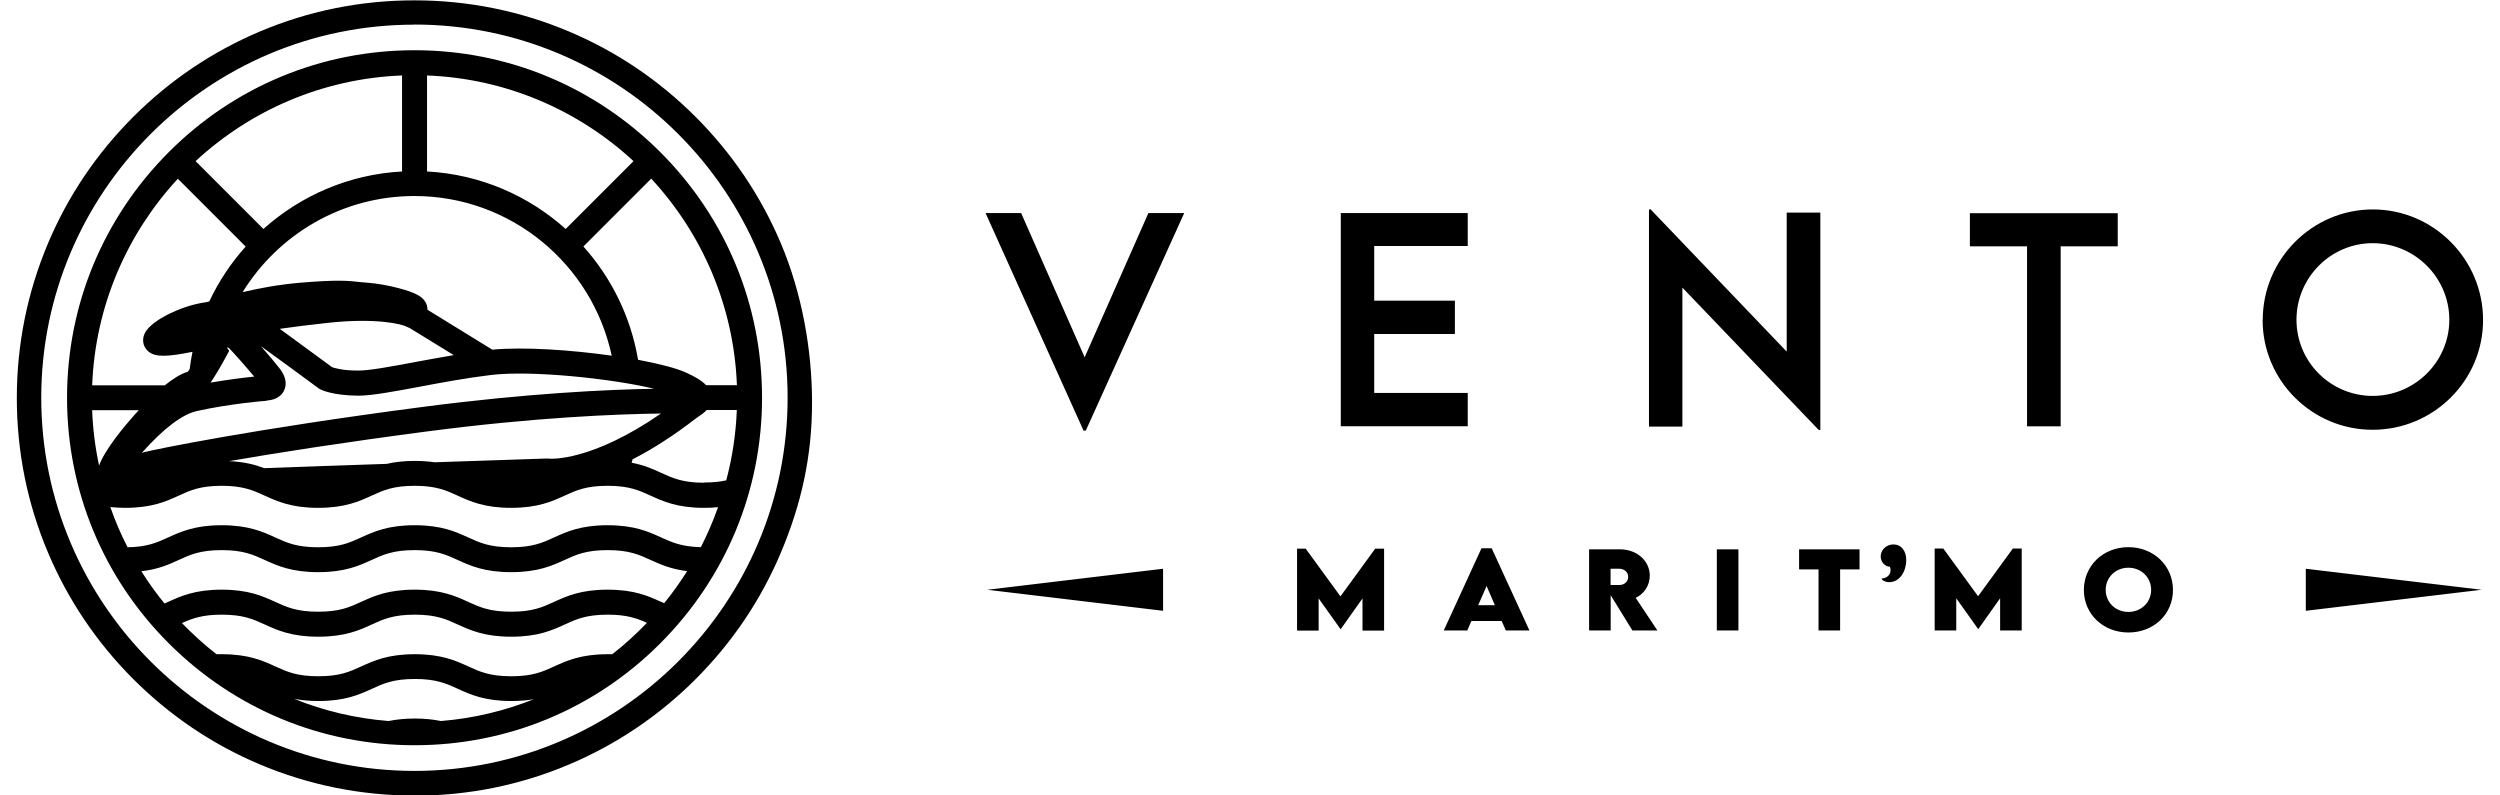
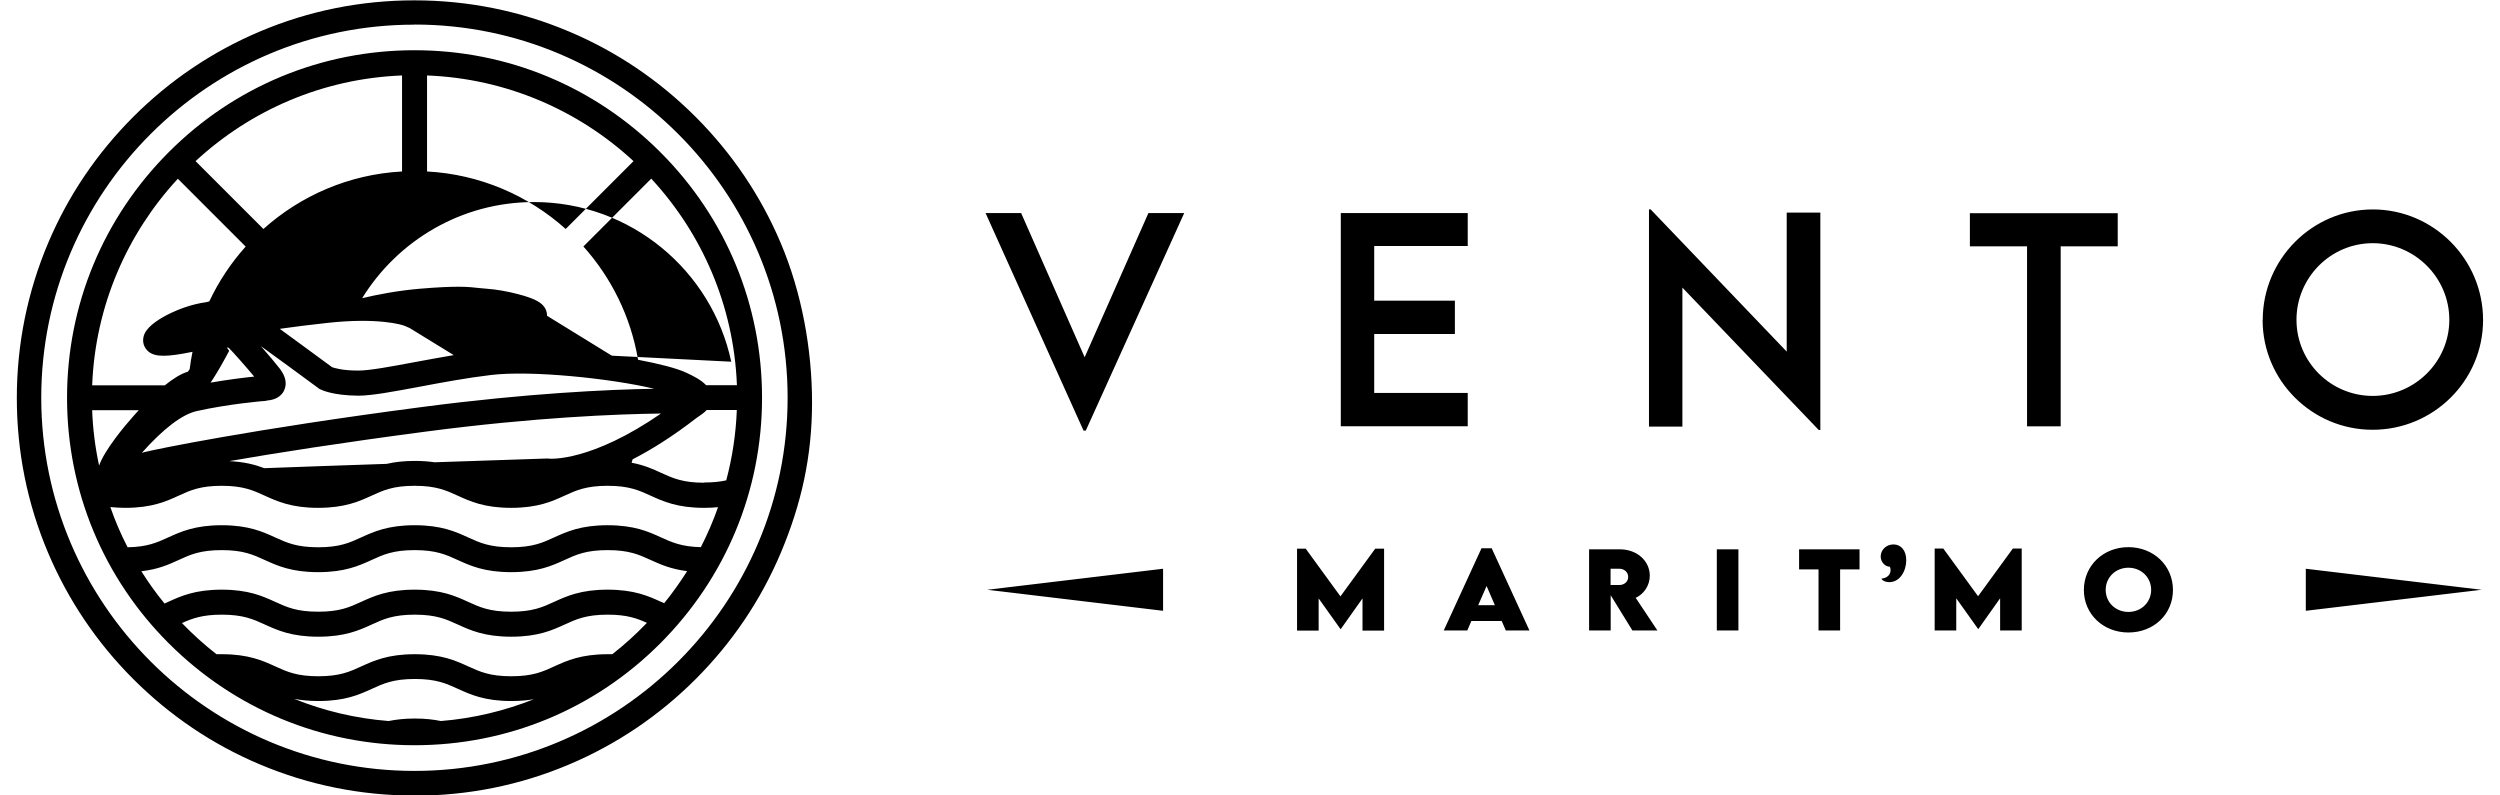
<svg xmlns="http://www.w3.org/2000/svg" id="Layer_1" viewBox="0 0 220 70">
-   <path d="m58.1,13.38c-5.78-5.77-13.45-8.96-21.62-8.96s-15.85,3.18-21.62,8.96c-5.77,5.78-8.96,13.45-8.96,21.62s3.18,15.85,8.96,21.62c5.78,5.77,13.45,8.96,21.62,8.96s15.85-3.18,21.62-8.96c5.77-5.78,8.96-13.45,8.96-21.62s-3.18-15.85-8.96-21.62Zm3.57,34.77c-1.69-.04-2.53-.42-3.5-.86-1.1-.5-2.34-1.07-4.7-1.07s-3.6.57-4.7,1.07c-1.02.47-1.9.87-3.79.87s-2.76-.4-3.79-.87c-1.1-.5-2.34-1.07-4.7-1.07s-3.6.57-4.7,1.07c-1.02.47-1.9.87-3.79.87s-2.76-.4-3.79-.87c-1.1-.5-2.34-1.07-4.7-1.07s-3.6.57-4.7,1.07c-.98.45-1.84.84-3.58.87-.59-1.14-1.1-2.32-1.52-3.54.4.04.83.07,1.31.07,2.36,0,3.6-.57,4.7-1.07,1.02-.47,1.9-.87,3.79-.87s2.76.4,3.79.87c1.1.5,2.34,1.07,4.7,1.07s3.6-.57,4.7-1.07c1.02-.47,1.9-.87,3.79-.87s2.76.4,3.79.87c1.1.5,2.34,1.07,4.7,1.07s3.6-.57,4.7-1.07c1.02-.47,1.9-.87,3.79-.87s2.76.4,3.79.87c1.1.5,2.34,1.07,4.7,1.07.45,0,.86-.02,1.23-.06-.43,1.22-.94,2.4-1.52,3.53Zm-3.5,4.81c-1.1-.5-2.34-1.07-4.7-1.07s-3.6.57-4.7,1.07c-1.02.47-1.9.87-3.79.87s-2.76-.4-3.79-.87c-1.1-.5-2.34-1.07-4.7-1.07s-3.6.57-4.7,1.07c-1.02.47-1.9.87-3.79.87s-2.76-.4-3.79-.87c-1.1-.5-2.34-1.07-4.7-1.07s-3.6.57-4.7,1.07c-.11.05-.22.1-.33.15-.74-.9-1.42-1.85-2.04-2.84,1.49-.17,2.43-.6,3.28-.99,1.02-.47,1.9-.87,3.79-.87s2.76.4,3.79.87c1.1.5,2.34,1.07,4.7,1.07s3.6-.57,4.7-1.07c1.02-.47,1.9-.87,3.79-.87s2.76.4,3.79.87c1.1.5,2.34,1.07,4.7,1.07s3.6-.57,4.7-1.07c1.02-.47,1.9-.87,3.79-.87s2.76.4,3.79.87c.84.38,1.76.8,3.21.98-.62.98-1.29,1.92-2.02,2.82-.09-.04-.18-.08-.27-.12ZM19.96,30.58c.06.01.12.02.17.03.41.41,1.5,1.64,2.24,2.53-.91.09-2.32.27-3.84.53.15-.22.32-.48.5-.78.43-.7.79-1.38.81-1.41l.33-.61-.22-.3Zm3.5,4.67c1.01-.06,1.41-.59,1.55-.91.26-.58.13-1.22-.39-1.9-.32-.41-.99-1.22-1.66-1.98,1.34.96,3.54,2.58,5.05,3.69l.06.05.07.04c.17.09,1.16.56,3.36.58h.03c1.19,0,3.05-.35,5.41-.79,1.95-.37,4.17-.78,6.26-1.03,3.55-.43,10.6.31,14.37,1.21-4.07.07-11.14.39-20.38,1.6-15.07,1.97-23.56,3.74-24.5,3.98-.07.02-.14.04-.21.06,1.92-2.15,3.55-3.39,4.85-3.68,2.79-.62,5.77-.88,6.13-.9Zm1.14-6.31c1.17-.17,2.63-.35,4.26-.53,4.33-.47,6.54.14,6.86.31.11.06.22.1.32.14l3.89,2.39c-1.17.2-2.32.41-3.4.61-2.08.39-4.05.76-5.02.75-1.39,0-2.1-.23-2.29-.3-.62-.45-2.97-2.19-4.61-3.38Zm23.68,11.41h-.08s-.11,0-.11,0c-.44.01-4.66.15-9.84.33-.5-.07-1.07-.12-1.73-.12-1.01,0-1.81.1-2.49.26-3.78.13-7.68.26-10.77.38-.79-.3-1.74-.56-3.09-.62,4.07-.71,9.87-1.62,17.31-2.6,9.59-1.26,16.8-1.54,20.69-1.59-6.14,4.24-9.7,3.99-9.88,3.97Zm13.69,2.13c-1.88,0-2.76-.4-3.79-.87-.71-.33-1.49-.68-2.6-.89.03-.1.06-.2.09-.3,1.64-.84,3.52-2.01,5.61-3.63.06-.05.14-.1.23-.16.19-.13.45-.3.68-.55h2.65c-.08,2.13-.4,4.2-.93,6.19-.53.12-1.15.19-1.95.19Zm2.88-8.58h-2.71c-.42-.45-1.07-.79-1.74-1.1-.86-.4-2.4-.79-4.25-1.14-.64-3.79-2.35-7.22-4.81-9.97l5.97-5.97c4.46,4.82,7.27,11.17,7.54,18.18ZM37.57,6.64c7,.27,13.36,3.08,18.18,7.54l-5.97,5.97c-3.28-2.94-7.53-4.81-12.2-5.06V6.64Zm16.27,24.66c-3.61-.51-7.76-.79-10.52-.53l-5.7-3.51c0-.27-.07-.54-.24-.77-.24-.34-.69-.72-2.33-1.14-.91-.24-1.91-.41-2.61-.46-.28-.02-.52-.05-.77-.07-.95-.11-1.94-.22-5.27.06-1.94.17-3.67.5-5.05.83,3.13-5.07,8.74-8.46,15.12-8.46,8.52,0,15.65,6.03,17.36,14.05ZM35.38,6.64v8.45c-4.67.25-8.93,2.13-12.2,5.06l-5.97-5.97c4.82-4.46,11.17-7.27,18.18-7.54ZM15.65,15.73l5.97,5.97c-1.29,1.43-2.37,3.06-3.2,4.82-.11.03-.2.06-.26.07h0c-1.3.17-2.48.65-3.11.95-.88.42-2,1.08-2.34,1.85-.2.48-.14.99.18,1.37.5.6,1.35.69,3.27.35.27-.05.53-.1.78-.15-.1.5-.19,1.01-.25,1.53-.06.09-.11.16-.16.22-.62.18-1.32.63-2.03,1.2h-6.39c.27-7,3.08-13.36,7.54-18.18Zm-3.44,20.37c-.14.15-.28.3-.41.45-.82.92-2.57,3-3.08,4.42-.34-1.58-.55-3.21-.61-4.87h4.11Zm24.3,27.13c-.92,0-1.67.09-2.31.22-2.92-.23-5.71-.9-8.31-1.95.6.11,1.29.19,2.13.19,2.36,0,3.6-.57,4.7-1.07,1.02-.47,1.9-.87,3.79-.87s2.76.4,3.79.87c1.1.5,2.34,1.07,4.7,1.07.77,0,1.42-.06,1.98-.16-2.56,1.02-5.31,1.69-8.18,1.92-.63-.13-1.38-.22-2.29-.22Zm17.36-5.66c-.13,0-.26,0-.39,0-2.36,0-3.6.57-4.7,1.07-1.02.47-1.9.87-3.79.87s-2.76-.4-3.79-.87c-1.1-.5-2.34-1.07-4.7-1.07s-3.6.57-4.7,1.07c-1.02.47-1.9.87-3.79.87s-2.76-.4-3.79-.87c-1.1-.5-2.34-1.07-4.7-1.07-.16,0-.32,0-.47,0-1.08-.84-2.09-1.76-3.04-2.74.91-.41,1.8-.74,3.51-.74,1.88,0,2.76.4,3.79.87,1.1.5,2.34,1.07,4.7,1.07s3.6-.57,4.7-1.07c1.02-.47,1.9-.87,3.79-.87s2.76.4,3.79.87c1.1.5,2.34,1.07,4.7,1.07s3.6-.57,4.7-1.07c1.02-.47,1.9-.87,3.79-.87,1.68,0,2.56.32,3.45.72-.95.99-1.97,1.92-3.06,2.77Zm-17.4,12.44c-4.72,0-9.31-.93-13.62-2.75-4.17-1.76-7.91-4.29-11.12-7.5s-5.74-6.96-7.5-11.12c-1.83-4.32-2.75-8.9-2.75-13.62s.93-9.31,2.75-13.62c1.76-4.17,4.29-7.91,7.5-11.12,3.21-3.21,6.96-5.74,11.12-7.5,4.32-1.83,8.9-2.75,13.62-2.75s9.31.93,13.62,2.75c4.17,1.76,7.91,4.29,11.12,7.5,3.21,3.21,5.74,6.96,7.5,11.12,1.83,4.32,2.75,9.3,2.75,14.02s-.93,8.91-2.75,13.23c-1.76,4.17-4.29,7.91-7.5,11.12s-6.96,5.74-11.12,7.5c-4.32,1.83-8.9,2.75-13.62,2.75Zm0-67.84C18.36,2.16,3.63,16.89,3.63,35s14.73,32.84,32.84,32.84,32.84-14.73,32.84-32.84S54.58,2.16,36.47,2.16Zm67.74,16.58l-8.66,19.14h-.2l-8.62-19.14h3.13l5.59,12.69,5.61-12.69h3.15Zm16.72,2.9v4.81h7.1v2.93h-7.1v5.19h8.23v2.93h-11.17v-18.76h11.17v2.9h-8.23Zm39.26-2.94v19.13h-.14l-12-12.53v12.23h-2.94v-19.11h.15l11.97,12.51v-12.23h2.96Zm26.18,2.97h-5.03v15.84h-2.96v-15.84h-5.03v-2.92h13.01v2.92Zm12.75,6.48c0-5.35,4.35-9.73,9.69-9.73s9.7,4.38,9.7,9.73-4.37,9.66-9.72,9.66-9.68-4.35-9.68-9.66Zm16.42-.02c0-3.71-3.04-6.74-6.74-6.74s-6.71,3.03-6.71,6.74,3.01,6.7,6.71,6.7,6.74-3.01,6.74-6.7Zm-93.74,20.14v7.21h-1.9v-2.83l-1.92,2.71h-.01l-1.93-2.71v2.83h-1.9v-7.21h.76l3.06,4.2,3.06-4.2h.76Zm10.35,6.37h-2.67l-.36.83h-2.07l3.32-7.23h.9l3.32,7.23h-2.08l-.36-.83Zm-.6-1.39l-.73-1.69-.74,1.69h1.47Zm12.1,2.22l-1.91-3.1v3.1h-1.9v-7.14s2.7,0,2.7,0c1.54,0,2.64,1.04,2.64,2.32,0,.89-.54,1.63-1.24,1.95l1.91,2.87h-2.22Zm-1.92-4h.78c.4,0,.77-.27.77-.71s-.37-.72-.77-.72h-.78v1.43Zm9.35-3.14h1.9v7.14h-1.9v-7.14Zm12.56,1.77h-1.71v5.37h-1.9v-5.37h-1.71v-1.77h5.32v1.77Zm1.94.8c.28,0,.79-.2.79-.74,0-.16-.03-.24-.07-.3-.39,0-.8-.39-.8-.9,0-.56.47-1.06,1.13-1.06s1.12.54,1.12,1.38c0,.95-.55,1.94-1.5,1.94-.39,0-.67-.2-.67-.31Zm12.33-2.64v7.21h-1.9v-2.83l-1.92,2.71h-.01l-1.93-2.71v2.83h-1.9v-7.21h.76l3.06,4.2,3.06-4.2h.76Zm5.47,3.65c0-2.14,1.7-3.77,3.92-3.77s3.92,1.63,3.92,3.77-1.7,3.74-3.92,3.74-3.92-1.62-3.92-3.74Zm5.92-.01c0-1.1-.87-1.95-2-1.95s-2,.85-2,1.95.87,1.94,2,1.94,2-.85,2-1.94Zm13.61,1.84v-3.7l15.47,1.85-15.47,1.85Zm-116.03-1.85l15.47-1.85v3.7s-15.47-1.85-15.47-1.85Z" />
+   <path d="m58.1,13.38c-5.78-5.77-13.45-8.96-21.62-8.96s-15.85,3.18-21.62,8.96c-5.77,5.78-8.96,13.45-8.96,21.62s3.18,15.85,8.96,21.62c5.78,5.77,13.45,8.96,21.62,8.96s15.85-3.18,21.62-8.96c5.77-5.78,8.96-13.45,8.96-21.62s-3.18-15.85-8.96-21.62Zm3.57,34.77c-1.69-.04-2.53-.42-3.5-.86-1.1-.5-2.34-1.07-4.7-1.07s-3.6.57-4.7,1.07c-1.02.47-1.9.87-3.79.87s-2.76-.4-3.79-.87c-1.1-.5-2.34-1.07-4.7-1.07s-3.6.57-4.7,1.07c-1.02.47-1.9.87-3.79.87s-2.76-.4-3.79-.87c-1.1-.5-2.34-1.07-4.7-1.07s-3.6.57-4.7,1.07c-.98.45-1.84.84-3.58.87-.59-1.14-1.1-2.32-1.52-3.54.4.04.83.07,1.31.07,2.36,0,3.6-.57,4.7-1.07,1.02-.47,1.9-.87,3.79-.87s2.76.4,3.79.87c1.1.5,2.34,1.07,4.7,1.07s3.6-.57,4.7-1.07c1.02-.47,1.9-.87,3.79-.87s2.76.4,3.79.87c1.1.5,2.34,1.07,4.7,1.07s3.6-.57,4.7-1.07c1.02-.47,1.9-.87,3.79-.87s2.76.4,3.79.87c1.1.5,2.34,1.07,4.7,1.07.45,0,.86-.02,1.23-.06-.43,1.22-.94,2.4-1.52,3.53Zm-3.5,4.81c-1.1-.5-2.34-1.07-4.7-1.07s-3.6.57-4.7,1.07c-1.02.47-1.9.87-3.79.87s-2.76-.4-3.79-.87c-1.1-.5-2.34-1.07-4.7-1.07s-3.6.57-4.7,1.07c-1.02.47-1.9.87-3.79.87s-2.76-.4-3.79-.87c-1.1-.5-2.34-1.07-4.7-1.07s-3.6.57-4.7,1.07c-.11.05-.22.1-.33.15-.74-.9-1.42-1.85-2.04-2.84,1.49-.17,2.43-.6,3.28-.99,1.02-.47,1.9-.87,3.79-.87s2.76.4,3.79.87c1.1.5,2.34,1.07,4.7,1.07s3.6-.57,4.7-1.07c1.02-.47,1.9-.87,3.79-.87s2.76.4,3.79.87c1.1.5,2.34,1.07,4.7,1.07s3.6-.57,4.7-1.07c1.02-.47,1.9-.87,3.79-.87s2.76.4,3.79.87c.84.38,1.76.8,3.21.98-.62.98-1.29,1.92-2.02,2.82-.09-.04-.18-.08-.27-.12ZM19.96,30.58c.06.01.12.02.17.03.41.41,1.5,1.64,2.24,2.53-.91.09-2.32.27-3.84.53.15-.22.32-.48.5-.78.43-.7.79-1.38.81-1.41l.33-.61-.22-.3Zm3.5,4.67c1.01-.06,1.41-.59,1.55-.91.26-.58.13-1.22-.39-1.9-.32-.41-.99-1.22-1.66-1.98,1.34.96,3.54,2.58,5.05,3.69l.06.05.07.04c.17.09,1.16.56,3.36.58h.03c1.19,0,3.05-.35,5.41-.79,1.95-.37,4.17-.78,6.26-1.03,3.55-.43,10.6.31,14.37,1.21-4.07.07-11.14.39-20.38,1.6-15.07,1.97-23.56,3.74-24.5,3.98-.07.02-.14.04-.21.06,1.92-2.15,3.55-3.39,4.85-3.68,2.79-.62,5.77-.88,6.13-.9Zm1.14-6.31c1.17-.17,2.63-.35,4.26-.53,4.33-.47,6.54.14,6.86.31.11.06.22.1.32.14l3.89,2.39c-1.17.2-2.32.41-3.4.61-2.08.39-4.05.76-5.02.75-1.39,0-2.1-.23-2.29-.3-.62-.45-2.97-2.19-4.61-3.38Zm23.68,11.41h-.08s-.11,0-.11,0c-.44.01-4.66.15-9.84.33-.5-.07-1.07-.12-1.73-.12-1.01,0-1.81.1-2.49.26-3.78.13-7.68.26-10.77.38-.79-.3-1.74-.56-3.09-.62,4.07-.71,9.87-1.62,17.31-2.6,9.59-1.26,16.8-1.54,20.69-1.59-6.14,4.24-9.7,3.99-9.88,3.97Zm13.69,2.13c-1.88,0-2.76-.4-3.79-.87-.71-.33-1.49-.68-2.6-.89.03-.1.06-.2.09-.3,1.64-.84,3.52-2.01,5.61-3.63.06-.05.14-.1.23-.16.19-.13.45-.3.68-.55h2.65c-.08,2.13-.4,4.2-.93,6.19-.53.12-1.15.19-1.95.19Zm2.88-8.58h-2.71c-.42-.45-1.07-.79-1.74-1.1-.86-.4-2.4-.79-4.25-1.14-.64-3.79-2.35-7.22-4.81-9.97l5.97-5.97c4.46,4.82,7.27,11.17,7.54,18.18ZM37.57,6.64c7,.27,13.36,3.08,18.18,7.54l-5.97,5.97c-3.28-2.94-7.53-4.81-12.2-5.06V6.64Zm16.27,24.66l-5.7-3.51c0-.27-.07-.54-.24-.77-.24-.34-.69-.72-2.33-1.14-.91-.24-1.91-.41-2.61-.46-.28-.02-.52-.05-.77-.07-.95-.11-1.94-.22-5.27.06-1.94.17-3.67.5-5.05.83,3.13-5.07,8.74-8.46,15.12-8.46,8.52,0,15.65,6.03,17.36,14.05ZM35.38,6.64v8.45c-4.67.25-8.93,2.13-12.2,5.06l-5.97-5.97c4.82-4.46,11.17-7.27,18.18-7.54ZM15.65,15.73l5.97,5.97c-1.29,1.43-2.37,3.06-3.2,4.82-.11.03-.2.06-.26.07h0c-1.3.17-2.48.65-3.11.95-.88.42-2,1.08-2.34,1.85-.2.48-.14.99.18,1.37.5.6,1.35.69,3.27.35.27-.05.53-.1.78-.15-.1.5-.19,1.01-.25,1.53-.06.09-.11.16-.16.22-.62.18-1.32.63-2.03,1.2h-6.39c.27-7,3.08-13.36,7.54-18.18Zm-3.44,20.37c-.14.15-.28.3-.41.45-.82.92-2.57,3-3.08,4.42-.34-1.58-.55-3.21-.61-4.87h4.11Zm24.3,27.13c-.92,0-1.67.09-2.31.22-2.92-.23-5.71-.9-8.31-1.95.6.11,1.29.19,2.13.19,2.36,0,3.6-.57,4.7-1.07,1.02-.47,1.9-.87,3.79-.87s2.76.4,3.79.87c1.1.5,2.34,1.07,4.7,1.07.77,0,1.42-.06,1.98-.16-2.56,1.02-5.31,1.69-8.18,1.92-.63-.13-1.38-.22-2.29-.22Zm17.36-5.66c-.13,0-.26,0-.39,0-2.36,0-3.6.57-4.7,1.07-1.02.47-1.9.87-3.79.87s-2.76-.4-3.79-.87c-1.1-.5-2.34-1.07-4.7-1.07s-3.6.57-4.7,1.07c-1.02.47-1.9.87-3.79.87s-2.76-.4-3.79-.87c-1.1-.5-2.34-1.07-4.7-1.07-.16,0-.32,0-.47,0-1.08-.84-2.09-1.76-3.04-2.74.91-.41,1.8-.74,3.51-.74,1.88,0,2.76.4,3.79.87,1.1.5,2.34,1.07,4.7,1.07s3.6-.57,4.7-1.07c1.02-.47,1.9-.87,3.79-.87s2.76.4,3.79.87c1.1.5,2.34,1.07,4.7,1.07s3.6-.57,4.7-1.07c1.02-.47,1.9-.87,3.79-.87,1.68,0,2.56.32,3.45.72-.95.99-1.97,1.92-3.06,2.77Zm-17.4,12.44c-4.72,0-9.31-.93-13.62-2.75-4.17-1.76-7.91-4.29-11.12-7.5s-5.74-6.96-7.5-11.12c-1.83-4.32-2.75-8.9-2.75-13.62s.93-9.31,2.75-13.62c1.76-4.17,4.29-7.91,7.5-11.12,3.21-3.21,6.96-5.74,11.12-7.5,4.32-1.83,8.9-2.75,13.62-2.75s9.31.93,13.62,2.75c4.17,1.76,7.91,4.29,11.12,7.5,3.21,3.21,5.74,6.96,7.5,11.12,1.83,4.32,2.75,9.3,2.75,14.02s-.93,8.91-2.75,13.23c-1.76,4.17-4.29,7.91-7.5,11.12s-6.96,5.74-11.12,7.5c-4.32,1.83-8.9,2.75-13.62,2.75Zm0-67.84C18.36,2.16,3.63,16.89,3.63,35s14.73,32.84,32.84,32.84,32.84-14.73,32.84-32.84S54.58,2.16,36.47,2.16Zm67.74,16.58l-8.66,19.14h-.2l-8.62-19.14h3.13l5.59,12.69,5.61-12.69h3.15Zm16.72,2.9v4.81h7.1v2.93h-7.1v5.19h8.23v2.93h-11.17v-18.76h11.17v2.9h-8.23Zm39.26-2.94v19.13h-.14l-12-12.53v12.23h-2.94v-19.11h.15l11.97,12.51v-12.23h2.96Zm26.18,2.97h-5.03v15.84h-2.96v-15.84h-5.03v-2.92h13.01v2.92Zm12.75,6.48c0-5.35,4.35-9.73,9.69-9.73s9.7,4.38,9.7,9.73-4.37,9.66-9.72,9.66-9.68-4.35-9.68-9.66Zm16.42-.02c0-3.71-3.04-6.74-6.74-6.74s-6.71,3.03-6.71,6.74,3.01,6.7,6.71,6.7,6.74-3.01,6.74-6.7Zm-93.74,20.14v7.21h-1.9v-2.83l-1.92,2.71h-.01l-1.93-2.71v2.83h-1.9v-7.21h.76l3.06,4.2,3.06-4.2h.76Zm10.35,6.37h-2.67l-.36.83h-2.07l3.32-7.23h.9l3.32,7.23h-2.08l-.36-.83Zm-.6-1.39l-.73-1.69-.74,1.69h1.47Zm12.1,2.22l-1.91-3.1v3.1h-1.9v-7.14s2.7,0,2.7,0c1.54,0,2.64,1.04,2.64,2.32,0,.89-.54,1.63-1.24,1.95l1.91,2.87h-2.22Zm-1.92-4h.78c.4,0,.77-.27.77-.71s-.37-.72-.77-.72h-.78v1.43Zm9.35-3.14h1.9v7.14h-1.9v-7.14Zm12.56,1.77h-1.71v5.37h-1.9v-5.37h-1.71v-1.77h5.32v1.77Zm1.94.8c.28,0,.79-.2.79-.74,0-.16-.03-.24-.07-.3-.39,0-.8-.39-.8-.9,0-.56.47-1.06,1.13-1.06s1.12.54,1.12,1.38c0,.95-.55,1.94-1.5,1.94-.39,0-.67-.2-.67-.31Zm12.33-2.64v7.21h-1.9v-2.83l-1.92,2.71h-.01l-1.93-2.71v2.83h-1.9v-7.21h.76l3.06,4.2,3.06-4.2h.76Zm5.47,3.65c0-2.14,1.7-3.77,3.92-3.77s3.92,1.63,3.92,3.77-1.7,3.74-3.92,3.74-3.92-1.62-3.92-3.74Zm5.92-.01c0-1.1-.87-1.95-2-1.95s-2,.85-2,1.95.87,1.94,2,1.94,2-.85,2-1.94Zm13.61,1.84v-3.7l15.47,1.85-15.47,1.85Zm-116.03-1.85l15.47-1.85v3.7s-15.47-1.85-15.47-1.85Z" />
</svg>